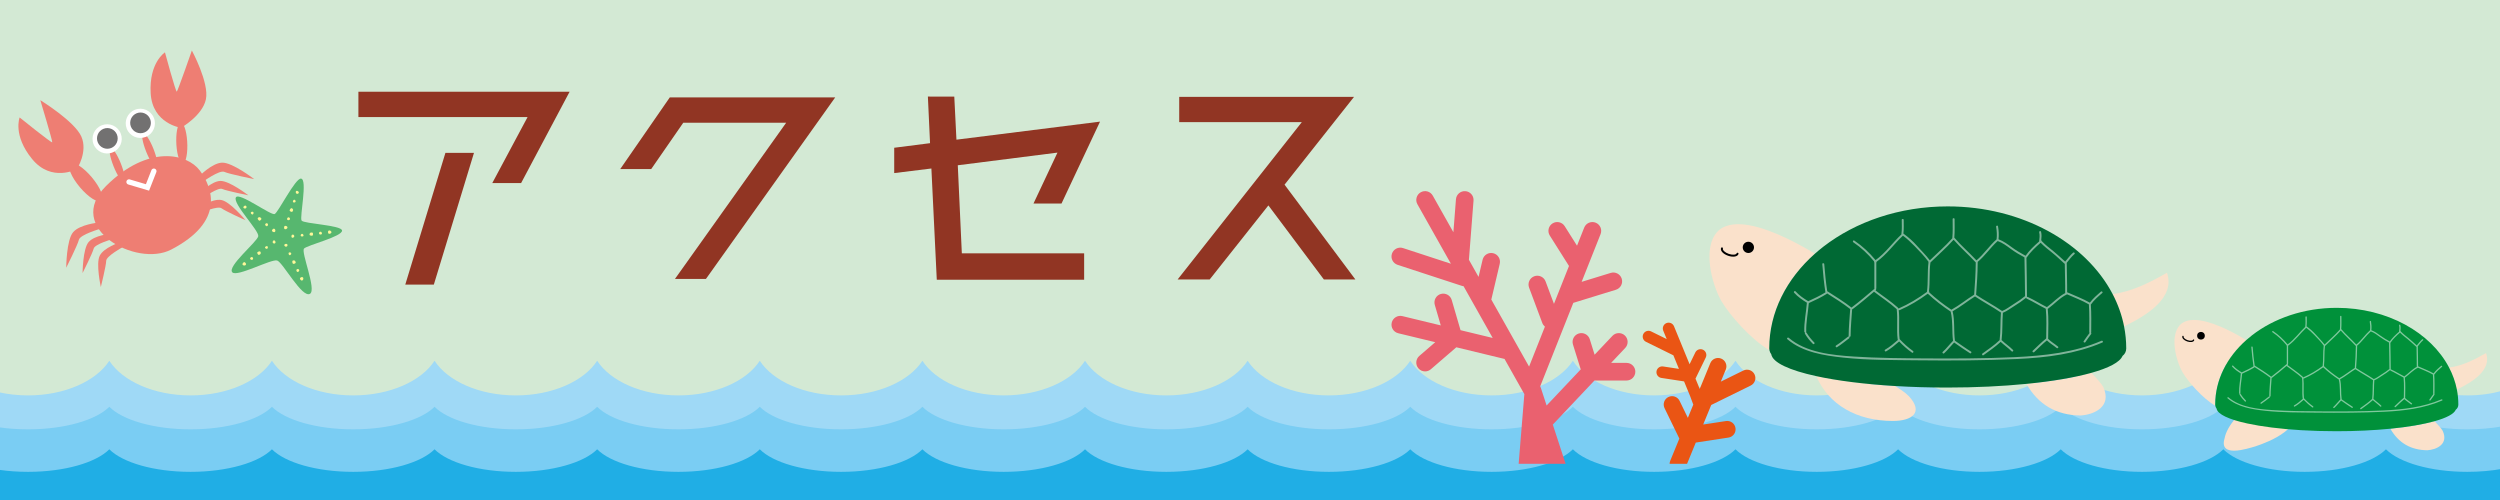
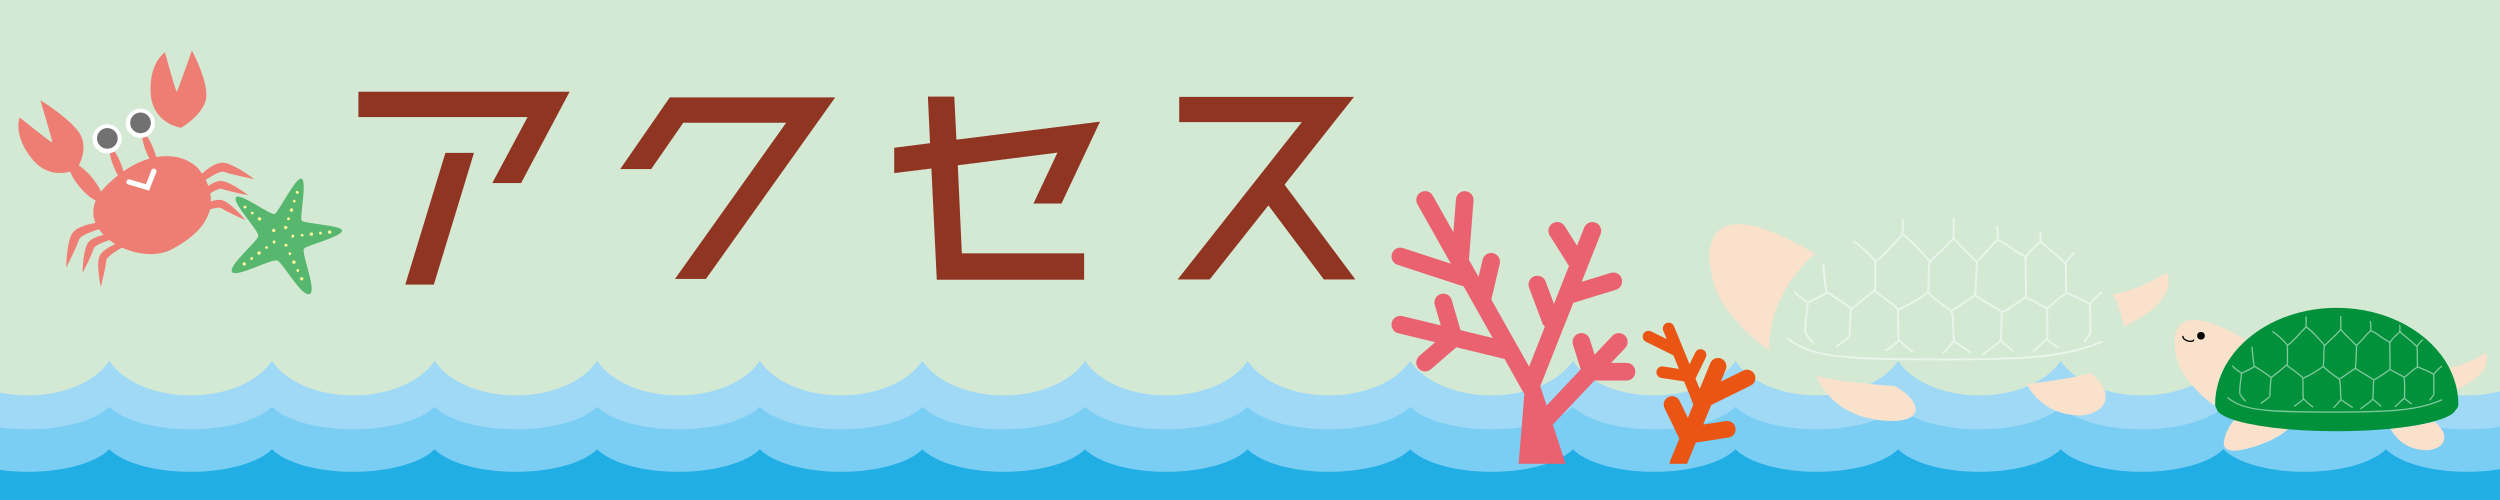
<svg xmlns="http://www.w3.org/2000/svg" version="1.0" x="0px" y="0px" width="900px" height="180px" viewBox="0 0 900 180" enable-background="new 0 0 900 180" xml:space="preserve">
  <g id="レイヤー_1">
    <rect x="-9.579" y="-8.278" fill="#D3E9D4" width="919.439" height="193.441" />
    <g id="レイヤー_9">
	</g>
    <g>
      <path fill="#913523" d="M177.225,65.897l12.705-23.761h-60.906v-9.117h76.036l-17.458,32.878H177.225z M160.35,55.035h10.281    L156.18,102.46h-10.281L160.35,55.035z" />
      <path fill="#913523" d="M223.287,60.854l17.845-25.798h59.549l-46.553,65.368h-11.153l40.055-56.251h-37.048L234.44,60.854    H223.287z" />
      <path fill="#913523" d="M343.542,34.765l0.776,15.518l51.693-6.498l-13.869,29.483h-10.086l8.631-18.33l-35.884,4.558    l1.455,31.714h44.031v9.505h-53.051l-1.939-40.055l-13.384,1.649v-9.117l12.899-1.649l-0.776-16.778H343.542z" />
      <path fill="#913523" d="M424.518,34.862h62.943l-25.022,31.617l25.507,34.139h-11.347l-19.979-26.671l-21.143,26.671h-11.541    l44.71-56.639h-44.128V34.862z" />
    </g>
    <g>
      <path fill="#57B76F" d="M98.901,77.042c1.313-0.675,7.415-12.915,9.448-12.748c2.478,0.205-0.57,13.97,0.234,15.121    c0.805,1.152,14.415,1.633,14.557,3.572c0.158,2.163-12.454,5.244-13.677,6.481c-1.222,1.238,4.582,14.812,2.141,16.296    c-2.831,1.721-9.742-11.289-11.817-11.975c-2.075-0.684-14.399,6.037-16.141,4.26c-2.036-2.074,8.918-10.97,9.326-12.986    c0.406-2.016-9.276-11.714-8.056-13.997C86.019,69.003,97.587,77.716,98.901,77.042z" />
      <g>
        <g>
          <path fill="#FFF799" d="M106.624,69.617c-0.26-0.333-0.177-0.881,0.159-0.919c0.335-0.037,0.912,0.27,0.76,0.735      C107.391,69.898,106.802,69.846,106.624,69.617z" />
          <path fill="#FFF799" d="M105.436,72.584c0.032-0.361,0.283-0.849,0.683-0.63c0.399,0.219,0.402,0.749,0.093,0.883      C105.902,72.972,105.407,72.901,105.436,72.584z" />
          <path fill="#FFF799" d="M104.266,75.72c0.064-0.255,0.373-0.848,0.726-0.762c0.354,0.086,0.613,0.465,0.5,0.811      c-0.113,0.345-0.209,0.549-0.545,0.498C104.609,76.215,104.21,75.939,104.266,75.72z" />
          <path fill="#FFF799" d="M103.389,79.067c-0.164-0.25,0.122-0.844,0.417-0.835c0.294,0.008,0.694,0.228,0.577,0.675      C104.266,79.354,103.585,79.367,103.389,79.067z" />
          <path fill="#FFF799" d="M102.419,82.423c-0.257-0.188-0.17-0.997,0.098-1.087c0.269-0.088,0.905,0.032,0.961,0.492      C103.534,82.288,102.855,82.743,102.419,82.423z" />
        </g>
        <g>
          <path fill="#FFF799" d="M102.919,88.819c-0.418-0.063-0.734-0.521-0.516-0.776c0.219-0.259,0.848-0.433,1.057,0.01      C103.669,88.495,103.206,88.862,102.919,88.819z" />
          <path fill="#FFF799" d="M104.095,91.791c-0.225-0.283-0.378-0.811,0.063-0.926c0.44-0.116,0.808,0.268,0.675,0.579      C104.7,91.752,104.292,92.039,104.095,91.791z" />
          <path fill="#FFF799" d="M105.399,94.873c-0.129-0.23-0.313-0.873,0.004-1.053s0.764-0.084,0.92,0.246      c0.155,0.328,0.225,0.543-0.054,0.736C105.989,94.996,105.51,95.07,105.399,94.873z" />
          <path fill="#FFF799" d="M107.062,97.908c-0.29-0.068-0.491-0.697-0.271-0.895c0.22-0.195,0.661-0.311,0.883,0.094      C107.896,97.512,107.41,97.988,107.062,97.908z" />
          <path fill="#FFF799" d="M108.663,101.012c-0.315,0.041-0.809-0.607-0.675-0.857c0.133-0.246,0.68-0.598,1.036-0.301      C109.38,100.148,109.201,100.943,108.663,101.012z" />
        </g>
        <g>
          <path fill="#FFF799" d="M98.147,87.197c-0.018-0.424,0.368-0.821,0.663-0.656c0.294,0.164,0.586,0.749,0.192,1.038      C98.608,87.87,98.16,87.487,98.147,87.197z" />
          <path fill="#FFF799" d="M95.458,88.923c0.235-0.274,0.723-0.526,0.921-0.116c0.198,0.409-0.107,0.844-0.437,0.773      C95.612,89.511,95.251,89.166,95.458,88.923z" />
          <path fill="#FFF799" d="M92.686,90.799c0.201-0.17,0.796-0.475,1.034-0.198c0.237,0.274,0.228,0.733-0.064,0.95      c-0.292,0.215-0.489,0.324-0.733,0.088C92.678,91.402,92.513,90.947,92.686,90.799z" />
          <path fill="#FFF799" d="M90.03,93.018c0.012-0.299,0.587-0.617,0.824-0.439c0.235,0.18,0.433,0.588,0.079,0.885      S90.016,93.375,90.03,93.018z" />
          <path fill="#FFF799" d="M87.293,95.189c-0.101-0.303,0.44-0.912,0.709-0.83c0.27,0.084,0.719,0.553,0.498,0.959      C88.279,95.725,87.463,95.701,87.293,95.189z" />
        </g>
        <g>
          <path fill="#FFF799" d="M105.905,85.222c-0.197,0.374-0.729,0.525-0.902,0.235c-0.173-0.289-0.133-0.941,0.353-0.996      C105.842,84.407,106.039,84.965,105.905,85.222z" />
          <path fill="#FFF799" d="M109.098,85.074c-0.342,0.121-0.89,0.095-0.855-0.36c0.034-0.454,0.515-0.675,0.766-0.449      C109.258,84.489,109.397,84.968,109.098,85.074z" />
          <path fill="#FFF799" d="M112.438,84.841c-0.26,0.047-0.928,0.012-0.996-0.346c-0.068-0.357,0.17-0.75,0.532-0.789      c0.36-0.041,0.586-0.037,0.679,0.29C112.745,84.324,112.66,84.8,112.438,84.841z" />
          <path fill="#FFF799" d="M115.846,84.254c-0.159,0.25-0.818,0.238-0.932-0.034c-0.115-0.272-0.082-0.727,0.375-0.804      C115.744,83.335,116.038,83.949,115.846,84.254z" />
          <path fill="#FFF799" d="M119.303,83.745c-0.065,0.312-0.838,0.568-1.03,0.361c-0.191-0.208-0.346-0.838,0.049-1.079      C118.718,82.788,119.413,83.216,119.303,83.745z" />
        </g>
        <g>
          <path fill="#FFF799" d="M88.418,75.045c-0.404,0.124-0.887-0.149-0.801-0.476c0.084-0.327,0.576-0.756,0.957-0.448      C88.955,74.429,88.696,74.96,88.418,75.045z" />
          <path fill="#FFF799" d="M90.767,77.214c-0.326-0.158-0.691-0.567-0.345-0.861c0.347-0.295,0.844-0.109,0.859,0.228      C91.297,76.916,91.053,77.353,90.767,77.214z" />
          <path fill="#FFF799" d="M93.279,79.426c-0.216-0.151-0.66-0.651-0.454-0.951c0.207-0.299,0.654-0.405,0.936-0.177      c0.282,0.229,0.438,0.392,0.271,0.688S93.464,79.556,93.279,79.426z" />
-           <path fill="#FFF799" d="M96.092,81.44c-0.29,0.063-0.744-0.415-0.63-0.688s0.459-0.568,0.835-0.298      C96.674,80.723,96.443,81.362,96.092,81.44z" />
          <path fill="#FFF799" d="M98.882,83.542c-0.267,0.173-0.993-0.196-0.98-0.478c0.013-0.282,0.353-0.835,0.802-0.723      S99.336,83.249,98.882,83.542z" />
        </g>
      </g>
    </g>
    <g>
      <path d="M629.261,165.381c0,0.527,0.023,1.176,0.048,1.619h-0.888l-0.048-1.115h-0.036c-0.336,0.684-1.079,1.259-2.135,1.259    c-1.511,0-2.687-1.308-2.687-3.321c0-2.207,1.295-3.502,2.818-3.502c0.96,0,1.607,0.467,1.907,1.007h0.023v-3.922h0.996V165.381z     M628.265,163.078c0-1.307-0.923-1.955-1.763-1.955c-1.235,0-1.967,1.151-1.967,2.65c0,1.379,0.647,2.555,1.931,2.555    c1.08,0,1.799-0.947,1.799-1.99V163.078z" />
      <path d="M635.825,158.018v0.827h-3.227l-0.372,2.542c0.192-0.023,0.384-0.048,0.696-0.048c1.595,0,3.022,0.948,3.022,2.759    c0,1.775-1.319,3.046-3.095,3.046c-0.899,0-1.655-0.264-2.063-0.527l0.287-0.78c0.336,0.229,0.996,0.504,1.775,0.504    c1.127,0,2.099-0.827,2.087-2.122c0-1.235-0.792-2.099-2.471-2.099c-0.479,0-0.852,0.035-1.151,0.084l0.563-4.186H635.825z" />
      <path d="M637.951,160.463c0-0.814,0-1.883,0.719-2.613c0.433-0.42,0.996-0.588,1.512-0.588c0.42,0,0.756,0.096,0.972,0.191    l-0.168,0.779c-0.18-0.072-0.408-0.155-0.756-0.155c-1.031,0-1.283,0.959-1.283,2.015v0.371h1.583v0.78h-1.583V167h-0.995v-5.757    h-0.9v-0.78H637.951z" />
      <path d="M645.978,166.76c-0.288,0.145-0.936,0.372-1.775,0.372c-1.871,0-3.106-1.331-3.106-3.334c0-2.015,1.331-3.49,3.347-3.49    c0.731,0,1.319,0.216,1.57,0.348l-0.251,0.804c-0.276-0.156-0.708-0.336-1.344-0.336c-1.511,0-2.303,1.211-2.303,2.615    c0,1.582,0.947,2.578,2.267,2.578c0.647,0,1.092-0.18,1.415-0.324L645.978,166.76z" />
      <path d="M652.648,165.381c0,0.527,0.023,1.176,0.048,1.619h-0.888l-0.048-1.115h-0.036c-0.336,0.684-1.079,1.259-2.135,1.259    c-1.511,0-2.687-1.308-2.687-3.321c0-2.207,1.295-3.502,2.818-3.502c0.96,0,1.607,0.467,1.907,1.007h0.023v-3.922h0.996V165.381z     M651.652,163.078c0-1.307-0.923-1.955-1.763-1.955c-1.235,0-1.967,1.151-1.967,2.65c0,1.379,0.647,2.555,1.931,2.555    c1.08,0,1.799-0.947,1.799-1.99V163.078z" />
      <path d="M659.896,165.381c0,0.527,0.023,1.176,0.048,1.619h-0.888l-0.048-1.115h-0.036c-0.336,0.684-1.079,1.259-2.135,1.259    c-1.511,0-2.687-1.308-2.687-3.321c0-2.207,1.295-3.502,2.818-3.502c0.96,0,1.607,0.467,1.907,1.007h0.023v-3.922h0.996V165.381z     M658.9,163.078c0-1.307-0.923-1.955-1.763-1.955c-1.235,0-1.967,1.151-1.967,2.65c0,1.379,0.647,2.555,1.931,2.555    c1.08,0,1.799-0.947,1.799-1.99V163.078z" />
    </g>
  </g>
  <g id="レイヤー_2">
    <g>
      <path fill="#9FD9F6" d="M888.215,142.348c-13.214,0-24.532-5.154-29.271-12.473c-4.739,7.318-16.057,12.473-29.271,12.473    c-13.213,0-24.53-5.154-29.271-12.473c-4.738,7.318-16.056,12.473-29.27,12.473c-13.216,0-24.533-5.154-29.271-12.473    c-4.739,7.318-16.057,12.473-29.271,12.473c-13.214,0-24.533-5.154-29.271-12.474c-4.738,7.319-16.057,12.474-29.272,12.474    c-13.213,0-24.53-5.154-29.27-12.473c-4.739,7.318-16.057,12.473-29.271,12.473c-13.215,0-24.532-5.154-29.271-12.474    c-4.739,7.319-16.058,12.474-29.271,12.474c-13.215,0-24.532-5.154-29.272-12.473c-4.738,7.318-16.057,12.473-29.271,12.473    s-24.532-5.154-29.271-12.473c-4.738,7.318-16.055,12.473-29.271,12.473c-13.214,0-24.532-5.154-29.271-12.473    c-4.739,7.318-16.056,12.473-29.271,12.473c-13.213,0-24.532-5.154-29.271-12.473c-4.739,7.318-16.057,12.473-29.272,12.473    c-13.213,0-24.531-5.154-29.27-12.473c-4.738,7.318-16.056,12.473-29.271,12.473s-24.533-5.154-29.271-12.473    c-4.739,7.318-16.057,12.473-29.271,12.473c-13.214,0-24.532-5.154-29.271-12.473c-4.739,7.318-16.057,12.473-29.271,12.473    s-24.532-5.154-29.271-12.473c-4.739,7.318-16.056,12.473-29.271,12.473c-13.214,0-24.532-5.154-29.271-12.473    c-4.739,7.318-16.057,12.473-29.271,12.473c-7.215,0-13.862-1.539-19.186-4.125v39.127H911v-41.17    C905.243,139.979,897.166,142.348,888.215,142.348z" />
      <path fill="#7ACDF3" d="M888.215,154.563c-13.214,0-24.532-3.355-29.271-8.12c-4.739,4.765-16.057,8.12-29.271,8.12    c-13.213,0-24.53-3.355-29.271-8.12c-4.738,4.765-16.056,8.12-29.27,8.12c-13.216,0-24.533-3.355-29.271-8.12    c-4.739,4.765-16.057,8.12-29.271,8.12c-13.214,0-24.533-3.355-29.271-8.121c-4.738,4.766-16.057,8.121-29.272,8.121    c-13.213,0-24.53-3.355-29.27-8.12c-4.739,4.765-16.057,8.12-29.271,8.12c-13.215,0-24.532-3.355-29.271-8.121    c-4.739,4.766-16.058,8.121-29.271,8.121c-13.215,0-24.532-3.355-29.272-8.12c-4.738,4.765-16.057,8.12-29.271,8.12    s-24.532-3.355-29.271-8.12c-4.738,4.765-16.055,8.12-29.271,8.12c-13.214,0-24.532-3.355-29.271-8.12    c-4.739,4.765-16.056,8.12-29.271,8.12c-13.213,0-24.532-3.355-29.271-8.12c-4.739,4.765-16.057,8.12-29.272,8.12    c-13.213,0-24.531-3.355-29.27-8.12c-4.738,4.765-16.056,8.12-29.271,8.12s-24.533-3.355-29.271-8.12    c-4.739,4.765-16.057,8.12-29.271,8.12c-13.214,0-24.532-3.355-29.271-8.12c-4.739,4.765-16.057,8.12-29.271,8.12    s-24.532-3.355-29.271-8.12c-4.739,4.765-16.056,8.12-29.271,8.12c-13.214,0-24.532-3.355-29.271-8.12    c-4.739,4.765-16.057,8.12-29.271,8.12c-7.215,0-13.862-1.002-19.186-2.687v66.68H911v-68.01    C905.243,153.021,897.166,154.563,888.215,154.563z" />
      <path fill="#20AEE5" d="M888.215,169.865c-13.214,0-24.532-3.355-29.271-8.12c-4.739,4.765-16.057,8.12-29.271,8.12    c-13.213,0-24.53-3.355-29.271-8.12c-4.738,4.765-16.056,8.12-29.27,8.12c-13.216,0-24.533-3.355-29.271-8.12    c-4.739,4.765-16.057,8.12-29.271,8.12c-13.214,0-24.533-3.355-29.271-8.121c-4.738,4.766-16.057,8.121-29.272,8.121    c-13.213,0-24.53-3.355-29.27-8.12c-4.739,4.765-16.057,8.12-29.271,8.12c-13.215,0-24.532-3.355-29.271-8.121    c-4.739,4.766-16.058,8.121-29.271,8.121c-13.215,0-24.532-3.355-29.272-8.12c-4.738,4.765-16.057,8.12-29.271,8.12    s-24.532-3.355-29.271-8.12c-4.738,4.765-16.055,8.12-29.271,8.12c-13.214,0-24.532-3.355-29.271-8.12    c-4.739,4.765-16.056,8.12-29.271,8.12c-13.213,0-24.532-3.355-29.271-8.12c-4.739,4.765-16.057,8.12-29.272,8.12    c-13.213,0-24.531-3.355-29.27-8.12c-4.738,4.765-16.056,8.12-29.271,8.12s-24.533-3.355-29.271-8.12    c-4.739,4.765-16.057,8.12-29.271,8.12c-13.214,0-24.532-3.355-29.271-8.12c-4.739,4.765-16.057,8.12-29.271,8.12    s-24.532-3.355-29.271-8.12c-4.739,4.765-16.056,8.12-29.271,8.12c-13.214,0-24.532-3.355-29.271-8.12    c-4.739,4.765-16.057,8.12-29.271,8.12c-7.215,0-13.862-1.002-19.186-2.687v52.47H911v-53.8    C905.243,168.323,897.166,169.865,888.215,169.865z" />
    </g>
    <g>
      <path fill="#EE7E73" d="M61.618,89.855c-12.648,6.551-38.583-7.871-23.426-22.912c15.156-15.045,29.205-11.652,33.754-5.543    C76.506,67.516,81.141,79.738,61.618,89.855z" />
      <path fill="#EE7E73" d="M43.491,58.833c1.335,3.34,1.828,6.271,1.108,6.562c-0.722,0.284-2.384-2.185-3.711-5.518    c-1.331-3.333-1.826-6.265-1.106-6.549C40.504,53.039,42.162,55.506,43.491,58.833z" />
      <path fill="#EE7E73" d="M55.229,53.547c1.326,3.331,1.822,6.263,1.103,6.553c-0.718,0.286-2.384-2.18-3.713-5.513    c-1.331-3.333-1.823-6.263-1.104-6.554C52.236,47.747,53.896,50.215,55.229,53.547z" />
      <path fill="#FFFFFF" d="M43.456,48.046c1.079,2.694-0.239,5.757-2.939,6.831c-2.693,1.081-5.753-0.234-6.828-2.929    c-1.079-2.704,0.239-5.757,2.934-6.836C39.317,44.032,42.38,45.347,43.456,48.046z" />
      <path fill="#727171" d="M42.106,48.449c0.757,1.909-0.173,4.077-2.08,4.839c-1.91,0.765-4.079-0.167-4.841-2.08    c-0.765-1.908,0.165-4.078,2.077-4.839C39.174,45.606,41.34,46.538,42.106,48.449z" />
      <path fill="#FFFFFF" d="M55.403,42.453c1.076,2.694-0.24,5.754-2.934,6.832c-2.702,1.078-5.758-0.234-6.833-2.936    c-1.08-2.695,0.232-5.754,2.93-6.829C51.27,38.439,54.327,39.755,55.403,42.453z" />
      <path fill="#727171" d="M54.048,42.853c0.763,1.912-0.167,4.078-2.077,4.843c-1.91,0.761-4.076-0.172-4.842-2.082    c-0.759-1.907,0.17-4.078,2.08-4.843C51.121,40.01,53.287,40.944,54.048,42.853z" />
      <path fill="#EE7E73" d="M27.681,60.872c0,0-9.154,4.923-16.141-3.646c-6.987-8.566-4.473-14.942-4.473-14.942    s11.597,9.371,11.743,8.945c0.146-0.429-4.295-15.167-4.295-15.167s12.265,7.546,14.744,13.041    C31.743,54.596,27.681,60.872,27.681,60.872z" />
      <path fill="#EE7E73" d="M33.031,63.799c3.091,3.674,4.643,7.455,3.463,8.452c-1.181,0.993-4.646-1.18-7.737-4.85    c-3.098-3.676-4.646-7.455-3.47-8.458C26.466,57.952,29.934,60.127,33.031,63.799z" />
      <path fill="#EE7E73" d="M65.17,46c0,0-10.3-1.392-10.929-12.431c-0.629-11.036,5.144-14.721,5.144-14.721    s3.892,14.396,4.259,14.136c0.371-0.262,5.425-14.804,5.425-14.804s6.279,11.633,5.064,17.537C72.918,41.627,65.17,46,65.17,46z" />
-       <path fill="#EE7E73" d="M63.447,50.662c0.043,4.013,0.961,7.653,2.062,8.128c1.108,0.474,1.971-2.393,1.934-6.413    c-0.038-4.013-0.959-7.651-2.063-8.126C64.276,43.777,63.413,46.645,63.447,50.662z" />
      <path fill="#EE7E73" d="M35.39,80.138c0,0-6.655,0.64-9.067,3.456c-2.419,2.816-2.483,12.787-2.483,12.787    s4.134-8.219,4.57-10.082c0.436-1.862,7.848-3.978,7.848-3.978" />
      <path fill="#EE7E73" d="M39.799,84.138c0,0-5.8,0.556-7.905,3.009c-2.104,2.455-2.166,11.148-2.166,11.148s3.606-7.168,3.989-8.79    c0.376-1.626,6.843-3.467,6.843-3.467" />
      <path fill="#EE7E73" d="M42.977,87.3c0,0-5.536,1.83-7.044,4.692c-1.504,2.865,0.368,11.348,0.368,11.348s1.923-7.788,1.932-9.455    c0.009-1.664,5.902-4.901,5.902-4.901" />
      <path fill="#EE7E73" d="M71.603,63.572c0,0,4.603-4.848,8.314-5.016c3.702-0.166,11.595,5.929,11.595,5.929    s-9.021-1.815-10.757-2.612c-1.733-0.804-7.966,3.731-7.966,3.731" />
      <path fill="#EE7E73" d="M72.035,69.506c0,0,4.013-4.23,7.242-4.371c3.232-0.143,10.115,5.169,10.115,5.169    s-7.866-1.582-9.385-2.278c-1.506-0.703-6.945,3.25-6.945,3.25" />
      <path fill="#EE7E73" d="M71.653,74.658c0,0,4.853-3.229,8.034-2.657c3.181,0.579,8.706,7.284,8.706,7.284    s-7.312-3.283-8.634-4.299c-1.317-1.022-7.498,1.625-7.498,1.625" />
      <polyline fill="none" stroke="#FFFFFF" stroke-width="1.903" stroke-linecap="round" stroke-miterlimit="10" points="    46.447,65.503 53.096,67.475 55.392,61.626   " />
    </g>
  </g>
  <g id="レイヤー">
    <g>
      <g>
        <path fill="#FAE1CB" d="M800.862,157.752c1.469-8.463,20.182-23.694,25.317-13.117c4.036,9.309-9.172,14.386-14.309,16.078     C808.936,161.559,798.661,164.944,800.862,157.752" />
      </g>
      <g>
        <path fill="#FAE1CB" d="M873.789,162.092c3.387-0.202,7.763-2.188,5.597-6.96c-0.533-0.985-1.814-2.326-2.948-3.492     c-4.07,1.136-9.537,2.066-15.912,2.698C863.469,159.473,867.877,162.011,873.789,162.092z" />
      </g>
      <g>
        <path fill="#FAE1CB" d="M894.986,127.087c-4.249,2.428-8.502,4.609-13.32,5.23c1.312,2.508,2.265,5.162,2.809,7.924     C890.146,137.528,897.107,133.146,894.986,127.087z" />
      </g>
      <path fill="#FAE1CB" d="M808.669,122.415c-2.181-1.313-4.605-2.663-7.077-3.836c-6.15-2.917-12.575-4.734-16.165-2.17    c-4.763,3.742-2.041,13.606,0.341,17.688c2.076,3.461,7.123,9.261,11.75,12c-0.029-0.143-0.047-0.289-0.047-0.44    C797.471,136.732,801.711,128.586,808.669,122.415z" />
      <path fill="#00913A" d="M884.475,140.241c-0.544-2.762-1.497-5.416-2.809-7.924c-6.59-12.608-22.229-21.496-40.43-21.496    c-11.845,0-22.604,3.767-30.494,9.873c-0.716,0.555-1.406,1.129-2.073,1.721c-6.958,6.171-11.198,14.317-11.198,23.242    c0,0.151,0.018,0.298,0.047,0.44c0.068,0.35,0.213,0.673,0.419,0.946c0.009,0.01,0.019,0.019,0.027,0.029    c0.341,2.063,4.456,3.938,11.036,5.369c5.149,1.119,11.805,1.969,19.344,2.425c4.027,0.243,8.308,0.374,12.743,0.374    c6.993,0,13.596-0.325,19.438-0.903c6.375-0.632,11.842-1.563,15.912-2.698c4.273-1.194,7.014-2.613,7.652-4.147    c0.555-0.422,0.915-1.086,0.915-1.835C885.005,143.814,884.822,142.007,884.475,140.241z" />
      <g>
        <g>
          <circle cx="792.349" cy="120.868" r="1.38" />
        </g>
        <path d="M787.385,122.923c-1.217-0.419-1.964-1.232-1.737-1.891c0.043-0.125,0.183-0.194,0.309-0.15s0.193,0.183,0.149,0.31     c-0.112,0.329,0.478,0.943,1.438,1.273s1.804,0.21,1.916-0.119c0.043-0.127,0.182-0.194,0.308-0.15     c0.128,0.044,0.195,0.183,0.151,0.309C789.691,123.162,788.604,123.343,787.385,122.923z" />
      </g>
      <g>
        <path opacity="0.5" fill="#FFFFFF" d="M878.933,143.772c-6.7,2.884-14.011,3.672-21.23,4.011     c-7.38,0.345-14.788,0.361-22.173,0.308c-5.756-0.041-11.546-0.077-17.291-0.452c-5.329-0.349-11.767-0.967-15.991-4.597     c-0.233-0.201-0.574,0.137-0.339,0.34c3.726,3.2,8.997,4.007,13.717,4.515c6.091,0.653,12.306,0.591,18.424,0.66     c8.1,0.093,16.225,0.054,24.318-0.325c7.082-0.331,14.245-1.221,20.809-4.045C879.458,144.065,879.213,143.651,878.933,143.772z" />
        <path opacity="0.5" fill="#FFFFFF" d="M806.695,134.433c-0.172,2.38-0.713,4.722-0.635,7.115c0.004,0.142,0.109,0.21,0.219,0.222     c-0.078,0.067-0.125,0.169-0.058,0.284c0.536,0.918,1.21,1.726,1.957,2.479c0.218,0.221,0.556-0.119,0.338-0.34     c-0.718-0.724-1.364-1.498-1.881-2.382c-0.04-0.068-0.097-0.102-0.156-0.111c0.034-0.038,0.063-0.085,0.061-0.152     c-0.076-2.341,0.438-4.632,0.621-6.956c0.054-0.028,0.091-0.072,0.113-0.129c0.016-0.004,0.028,0.005,0.044-0.002     c1.444-0.657,2.873-1.332,4.223-2.175c0.059-0.036,0.084-0.088,0.098-0.141c1.932,1.227,3.873,2.431,5.68,3.838     c-0.141,2.196-0.363,4.386-0.379,6.588c-0.001,0.072,0.028,0.124,0.068,0.162c-0.061-0.032-0.13-0.042-0.206,0.015     c-0.975,0.736-1.913,1.521-2.943,2.177c-0.261,0.166-0.02,0.581,0.242,0.414c1.031-0.656,1.968-1.439,2.942-2.176     c0.16-0.119,0.105-0.325-0.014-0.411c0.138,0.101,0.387,0.044,0.389-0.181c0.018-2.175,0.234-4.335,0.374-6.504     c0.016-0.014,0.021-0.028,0.033-0.045c0.037-0.002,0.073,0.005,0.113-0.025c1.795-1.355,3.513-2.798,5.22-4.257     c1.826,1.417,3.778,2.668,5.496,4.219c0.02,0.018,0.042,0.012,0.063,0.021c0.317,2.49-0.078,4.997,0.251,7.488     c0.006,0.044,0.035,0.067,0.056,0.098c-0.991,0.866-1.986,1.726-3.135,2.382c-0.27,0.153-0.027,0.569,0.24,0.414     c1.173-0.669,2.193-1.547,3.206-2.432c0.964,1.013,1.994,1.945,3.144,2.752c0.253,0.178,0.493-0.238,0.242-0.415     c-1.208-0.846-2.284-1.832-3.284-2.912c-0.292-2.373,0.044-4.76-0.214-7.133c0.066,0.044,0.145,0.069,0.234,0.03     c2.452-1.063,4.739-2.46,6.896-4.032c0.007,0.009,0.003,0.02,0.012,0.027c1.739,1.617,3.624,3.07,5.604,4.38     c0.001,0.01-0.007,0.016-0.004,0.025c0.579,2.351,0.246,4.765,0.569,7.146c-0.009,0.007-0.019,0.002-0.027,0.011     c-0.857,0.873-1.589,1.862-2.495,2.687c-0.229,0.21,0.11,0.549,0.338,0.342c0.891-0.811,1.613-1.781,2.452-2.642     c1.288,0.884,2.549,1.81,3.881,2.63c0.264,0.162,0.506-0.253,0.242-0.414c-1.348-0.83-2.623-1.769-3.928-2.664     c-0.001-0.01,0.007-0.015,0.006-0.024c-0.336-2.396,0.008-4.818-0.573-7.187c1.929-1.063,3.622-2.479,5.492-3.637     c2.077,1.39,4.298,2.549,6.362,3.959c-0.191,2.252-0.043,4.517-0.324,6.762c-1.288,1.234-2.772,2.216-4.206,3.271     c-0.247,0.18-0.008,0.599,0.243,0.414c1.435-1.056,2.917-2.043,4.217-3.269c0.862,0.813,1.854,1.475,2.69,2.318     c0.218,0.221,0.556-0.119,0.339-0.339c-0.87-0.88-1.914-1.557-2.801-2.418c0.277-2.223,0.134-4.465,0.321-6.695     c1.011-0.398,1.911-1.123,2.841-1.683c1.005-0.606,1.964-1.275,2.873-2.015c0.008-0.002,0.014-0.006,0.021-0.008     c-0.024,0.09-0.012,0.187,0.101,0.238c1.604,0.733,3.088,1.687,4.664,2.471c0.006,0.034,0.006,0.068,0.023,0.098     c0.238,2.372,0.106,4.746,0.09,7.123c-0.038,0.035-0.06,0.083-0.072,0.135c-1.143,0.902-2.146,1.959-3.217,2.945     c-0.229,0.21,0.111,0.55,0.34,0.341c1.042-0.962,2.021-1.987,3.13-2.873c0.712,0.722,1.614,1.205,2.385,1.864     c0.233,0.2,0.575-0.138,0.34-0.339c-0.794-0.679-1.731-1.171-2.452-1.929c0.007-0.023,0.027-0.035,0.027-0.063     c0.012-2.415,0.152-4.826-0.094-7.235c0.025-0.023,0.051-0.042,0.065-0.073c1.579-1.152,2.88-2.677,4.667-3.522     c1.792,0.803,3.64,1.48,5.346,2.462c0.002,0.015-0.002,0.028,0.003,0.042c0.16,2.263,0.097,4.526,0.089,6.792     c0,0.078,0.031,0.137,0.076,0.175c-0.502,0.654-0.958,1.337-1.435,2.008c-0.18,0.253,0.237,0.492,0.416,0.242     c0.464-0.656,0.907-1.331,1.4-1.966c0.092-0.119,0.056-0.261-0.025-0.347c0.021-0.034,0.049-0.063,0.049-0.112     c0.006-2.266,0.069-4.529-0.091-6.792c0.779-1.094,1.791-1.956,2.804-2.828c0.235-0.203-0.106-0.54-0.341-0.339     c-0.975,0.84-1.93,1.681-2.706,2.709c-1.738-1-3.626-1.683-5.448-2.507c-0.032-0.015-0.06-0.001-0.09-0.003     c-0.01-0.004-0.021,0-0.033-0.003c0.026-2.394-0.083-4.785-0.096-7.178c0-0.022-0.018-0.032-0.021-0.051     c0.62-0.746,1.176-1.546,1.919-2.179c0.238-0.201-0.104-0.539-0.338-0.34c-0.753,0.64-1.31,1.448-1.938,2.199     c-0.961-0.856-1.885-1.752-2.888-2.561c-0.972-0.785-1.956-1.534-2.819-2.439c-0.003-0.092-0.079-0.166-0.17-0.204     c0.082-0.707,0.139-1.423-0.039-2.12c-0.074-0.299-0.537-0.172-0.463,0.128c0.188,0.732,0.084,1.499-0.008,2.24     c-0.001,0.005,0.004,0.007,0.004,0.012c-1.22,1.057-2.393,2.185-3.331,3.5c-1.166-0.63-2.307-1.298-3.378-2.085     c-1.037-0.761-2.044-1.504-3.256-1.95c0.122-1.068,0.06-2.124-0.126-3.189c-0.052-0.302-0.516-0.175-0.461,0.128     c0.177,1.022,0.242,2.045,0.111,3.073c-1.787,1.586-3.095,3.627-4.932,5.155c-1.756-1.895-3.729-3.575-5.401-5.55     c-0.01-0.012-0.022-0.007-0.033-0.016c0.129-1.515,0.078-3.032,0.07-4.55c0-0.31-0.48-0.31-0.479,0     c0.006,1.567,0.063,3.134-0.082,4.697c-1.711,1.927-3.665,3.612-5.507,5.41c-0.946-1.279-2.106-2.359-3.151-3.559     c-0.978-1.119-2.134-2.133-3.335-3.006c0.134-1.113,0.085-2.229,0.077-3.35c0-0.31-0.481-0.312-0.479,0     c0.005,1.163,0.082,2.33-0.088,3.486c-0.004,0.024,0.013,0.04,0.016,0.062c-2.188,2.04-3.895,4.568-6.35,6.311     c-1.522-1.843-3.229-3.442-5.215-4.788c-0.258-0.174-0.498,0.243-0.243,0.414c1.951,1.321,3.61,2.892,5.104,4.696     c-0.037,0.096-0.012,0.19,0.056,0.259c0,2.119,0,4.238,0,6.356c0,0.039,0.024,0.059,0.038,0.087     c-1.826,1.565-3.661,3.118-5.582,4.568c-0.023,0.018-0.022,0.043-0.037,0.063c-1.865-1.455-3.868-2.7-5.864-3.967     c-0.037-0.023-0.069-0.014-0.104-0.016c-0.348-2.22-0.549-4.45-0.736-6.688c-0.025-0.307-0.506-0.309-0.479,0     c0.193,2.316,0.403,4.63,0.771,6.926c-1.335,0.828-2.745,1.497-4.171,2.146c-0.019,0.009-0.018,0.025-0.032,0.036     c-1.139-0.69-2.235-1.433-3.132-2.43c-0.207-0.23-0.545,0.109-0.341,0.338C804.466,132.986,805.562,133.737,806.695,134.433z      M864.019,119.733c0.854,0.892,1.823,1.643,2.789,2.41c1.069,0.849,2.033,1.811,3.054,2.714c0.024,0.021,0.052,0.016,0.078,0.026     c0.013,2.397,0.125,4.796,0.093,7.194c0,0.001,0.001,0.001,0.001,0.003c-1.69,0.872-2.953,2.327-4.485,3.435     c-1.593-0.787-3.088-1.752-4.704-2.492c-0.065-0.029-0.127-0.025-0.182-0.007c0.001-0.011,0.011-0.015,0.011-0.026     c0-0.007,0-0.013,0-0.02c0.001-0.018,0.002-0.031-0.001-0.048c-0.009-3.167-0.091-6.333-0.141-9.498     c0.004-0.005,0.01-0.004,0.014-0.009C861.492,122.014,862.742,120.839,864.019,119.733z M853.436,119.346     c0.035,0.004,0.07,0.005,0.102-0.008c1.181,0.431,2.164,1.168,3.165,1.913c1.058,0.786,2.196,1.447,3.355,2.074     c-0.001,0.008-0.008,0.01-0.008,0.019c0.051,3.16,0.134,6.32,0.142,9.482c-0.896,0.733-1.845,1.374-2.828,1.98     c-0.883,0.543-1.785,1.272-2.752,1.646c-0.015,0.006-0.017,0.021-0.029,0.027c-2.076-1.424-4.313-2.589-6.403-3.986     c0.003-0.013,0.016-0.018,0.017-0.032c0.193-2.589,0.371-5.177,0.385-7.773c0-0.03-0.021-0.044-0.029-0.068     c0.038-0.058,0.046-0.122,0.026-0.191C850.398,122.931,851.695,120.927,853.436,119.346z M842.635,119.036     c0.021-0.006,0.043-0.01,0.063-0.021c1.67,1.934,3.617,3.601,5.344,5.481c0.019,0.027,0.036,0.047,0.064,0.067     c0.012,0.012,0.023,0.023,0.034,0.035c-0.014,0.029-0.039,0.05-0.039,0.089c-0.016,2.597-0.193,5.185-0.384,7.773l0,0     c-1.903,1.173-3.621,2.621-5.587,3.695c-1.917-1.273-3.739-2.682-5.426-4.25c-0.002-0.002-0.004,0-0.005-0.002     c0.035-0.104,0.002-0.205-0.072-0.271c0.277-2.341,0.049-4.703,0.361-7.042c0.001-0.005-0.004-0.008-0.003-0.012     C838.865,122.728,840.877,121.008,842.635,119.036z M830.248,118c1.035,0.769,1.988,1.65,2.881,2.579     c1.168,1.217,2.411,2.45,3.396,3.824c-0.026,0.059-0.03,0.113-0.006,0.167c-0.305,2.39-0.053,4.801-0.375,7.189     c-0.001,0.008,0.005,0.012,0.005,0.02c-2.168,1.585-4.467,2.99-6.934,4.059c-0.024,0.011-0.025,0.032-0.042,0.046     c-0.022-0.074-0.067-0.124-0.129-0.153c-0.011-0.038-0.013-0.076-0.05-0.11c-1.708-1.543-3.646-2.787-5.463-4.194     c0.028-0.024,0.059-0.049,0.087-0.073c0.097-0.083,0.083-0.183,0.033-0.265c0.04-0.039,0.069-0.09,0.069-0.161     c0-2.115,0-4.23,0-6.347c0.048-0.049,0.072-0.116,0.074-0.188C826.287,122.623,828.022,120.065,830.248,118z" />
      </g>
    </g>
    <g>
      <g>
        <path fill="#FAE1CB" d="M681.46,151.545c6.763,0,11.273-3.006,5.637-9.018c-1.369-1.371-3.15-2.45-4.838-3.558     c-11.068-0.667-20.841-1.914-28.398-3.559C658.354,145.765,668.46,151.545,681.46,151.545z" />
      </g>
      <g>
        <path fill="#FAE1CB" d="M748.978,149.578c4.972-0.298,11.398-3.213,8.217-10.218c-0.781-1.449-2.665-3.417-4.327-5.129     c-5.978,1.669-14.002,3.035-23.361,3.961C733.828,145.733,740.297,149.458,748.978,149.578z" />
      </g>
      <g>
        <path fill="#FAE1CB" d="M780.101,98.186c-6.241,3.564-12.482,6.768-19.557,7.68c1.925,3.682,3.324,7.576,4.122,11.633     C772.994,113.516,783.211,107.08,780.101,98.186z" />
      </g>
      <path fill="#FAE1CB" d="M653.373,91.326c-3.201-1.929-6.761-3.909-10.39-5.631c-9.031-4.283-18.462-6.951-23.734-3.187    c-6.99,5.493-2.995,19.976,0.501,25.968c3.048,5.08,10.461,13.598,17.251,17.619c-0.042-0.21-0.069-0.425-0.069-0.647    C636.932,112.348,643.158,100.384,653.373,91.326z" />
-       <path fill="#006934" d="M764.666,117.498c-0.798-4.057-2.197-7.951-4.122-11.633c-9.677-18.512-32.638-31.562-59.355-31.562    c-17.394,0-33.189,5.531-44.771,14.496c-1.051,0.813-2.064,1.657-3.044,2.526c-10.215,9.058-16.441,21.021-16.441,34.122    c0,0.223,0.027,0.438,0.069,0.647c0.101,0.513,0.313,0.986,0.617,1.389c0.012,0.016,0.026,0.029,0.037,0.044    c0.501,3.026,6.545,5.78,16.205,7.883c7.558,1.645,17.33,2.892,28.398,3.559c5.912,0.358,12.194,0.551,18.709,0.551    c10.267,0,19.962-0.478,28.538-1.328c9.359-0.926,17.384-2.292,23.361-3.961c6.273-1.752,10.295-3.835,11.234-6.089    c0.814-0.618,1.343-1.594,1.343-2.694C765.444,122.744,765.177,120.09,764.666,117.498z" />
      <g>
        <g>
-           <circle cx="629.414" cy="89.055" r="2.025" />
-         </g>
-         <path d="M622.125,92.073c-1.787-0.618-2.885-1.81-2.552-2.776c0.064-0.186,0.268-0.285,0.453-0.221     c0.187,0.064,0.286,0.268,0.223,0.453c-0.167,0.482,0.7,1.385,2.109,1.869c1.407,0.485,2.646,0.308,2.812-0.174     c0.064-0.186,0.268-0.285,0.454-0.223c0.187,0.064,0.284,0.269,0.222,0.453C625.513,92.423,623.913,92.688,622.125,92.073z" />
+           </g>
      </g>
      <g>
        <path opacity="0.5" fill="#FFFFFF" d="M756.53,122.682c-9.837,4.233-20.568,5.392-31.172,5.889     c-10.833,0.507-21.709,0.528-32.552,0.451c-8.451-0.06-16.948-0.112-25.384-0.664c-7.822-0.512-17.272-1.418-23.479-6.749     c-0.343-0.292-0.843,0.203-0.498,0.5c5.469,4.697,13.209,5.884,20.142,6.628c8.941,0.96,18.064,0.868,27.044,0.97     c11.894,0.137,23.82,0.079,35.704-0.478c10.399-0.486,20.916-1.791,30.55-5.938C757.303,123.11,756.941,122.506,756.53,122.682z" />
        <path opacity="0.5" fill="#FFFFFF" d="M650.476,108.969c-0.251,3.493-1.046,6.931-0.932,10.448     c0.007,0.196,0.145,0.303,0.296,0.329c-0.104,0.1-0.155,0.251-0.061,0.412c0.785,1.349,1.776,2.535,2.873,3.643     c0.32,0.321,0.818-0.177,0.498-0.5c-1.054-1.064-2.004-2.199-2.763-3.497c-0.056-0.096-0.135-0.146-0.218-0.163     c0.048-0.056,0.082-0.127,0.079-0.224c-0.111-3.434,0.642-6.796,0.911-10.203c0.078-0.04,0.139-0.107,0.173-0.19     c0.019-0.005,0.037-0.004,0.056-0.012c2.123-0.967,4.22-1.959,6.2-3.193c0.085-0.053,0.129-0.125,0.149-0.2     c2.834,1.796,5.684,3.563,8.333,5.629c-0.204,3.226-0.532,6.439-0.559,9.673c0,0.089,0.031,0.155,0.074,0.209     c-0.082-0.029-0.177-0.022-0.273,0.051c-1.431,1.081-2.809,2.23-4.323,3.194c-0.38,0.242-0.027,0.854,0.357,0.608     c1.513-0.964,2.891-2.114,4.32-3.194c0.2-0.151,0.176-0.404,0.055-0.555c0.207,0.079,0.493-0.024,0.497-0.313     c0.023-3.19,0.341-6.362,0.547-9.544c0.018-0.016,0.031-0.031,0.046-0.049c0.055-0.003,0.111-0.018,0.17-0.062     c2.633-1.988,5.156-4.106,7.663-6.248c2.679,2.078,5.548,3.914,8.068,6.193c0.03,0.027,0.063,0.042,0.097,0.057     c0.458,3.647-0.116,7.322,0.364,10.967c0.009,0.063,0.032,0.115,0.063,0.161c-1.448,1.268-2.907,2.522-4.585,3.48     c-0.394,0.226-0.04,0.835,0.354,0.609c1.72-0.982,3.214-2.267,4.697-3.563c1.417,1.488,2.938,2.849,4.624,4.032     c0.373,0.262,0.724-0.349,0.355-0.607c-1.771-1.244-3.352-2.689-4.82-4.273c-0.429-3.477,0.063-6.98-0.314-10.461     c0.097,0.06,0.216,0.084,0.344,0.028c3.598-1.559,6.953-3.606,10.116-5.913c0.01,0.011,0.014,0.023,0.025,0.034     c2.553,2.371,5.318,4.505,8.222,6.426c0.002,0.014-0.002,0.026,0.002,0.041c0.849,3.449,0.361,6.988,0.837,10.48     c-0.014,0.011-0.028,0.015-0.042,0.028c-1.26,1.279-2.334,2.735-3.663,3.945c-0.338,0.307,0.163,0.804,0.498,0.499     c1.308-1.19,2.368-2.615,3.6-3.877c1.893,1.298,3.741,2.657,5.696,3.861c0.389,0.239,0.741-0.37,0.355-0.608     c-1.977-1.217-3.845-2.594-5.759-3.904c-0.001-0.015,0.004-0.026,0.002-0.041c-0.494-3.52,0.011-7.075-0.843-10.553     c2.831-1.562,5.318-3.642,8.063-5.341c3.051,2.041,6.311,3.743,9.342,5.813c-0.282,3.305-0.061,6.63-0.475,9.927     c-1.893,1.813-4.072,3.256-6.178,4.804c-0.361,0.266-0.011,0.878,0.354,0.608c2.108-1.551,4.286-2.999,6.194-4.798     c1.264,1.193,2.723,2.165,3.948,3.404c0.32,0.324,0.818-0.174,0.498-0.498c-1.268-1.281-2.786-2.271-4.08-3.522     c-0.007-0.02-0.017-0.036-0.027-0.055c0.402-3.255,0.192-6.538,0.465-9.801c1.486-0.585,2.809-1.649,4.174-2.474     c1.468-0.887,2.868-1.862,4.198-2.941c0.008-0.001,0.015-0.003,0.022-0.004c-0.024,0.125,0.021,0.256,0.178,0.326     c2.344,1.074,4.518,2.469,6.823,3.618c0.009,0.055,0.026,0.107,0.056,0.154c0.351,3.478,0.157,6.964,0.133,10.454     c-0.06,0.055-0.101,0.128-0.117,0.209c-1.676,1.322-3.146,2.871-4.713,4.316c-0.336,0.31,0.165,0.806,0.498,0.5     c1.53-1.412,2.969-2.917,4.595-4.219c1.047,1.061,2.373,1.77,3.502,2.738c0.344,0.294,0.844-0.203,0.498-0.498     c-1.156-0.991-2.523-1.711-3.581-2.815c0.011-0.033,0.022-0.065,0.022-0.106c0.02-3.538,0.224-7.072-0.135-10.598     c0.044-0.038,0.076-0.087,0.101-0.138c2.314-1.692,4.224-3.927,6.846-5.169c2.625,1.178,5.336,2.171,7.837,3.608     c0.003,0.025,0.006,0.05,0.015,0.073c0.234,3.32,0.143,6.643,0.133,9.968c-0.001,0.115,0.044,0.2,0.111,0.257     c-0.738,0.957-1.407,1.963-2.106,2.947c-0.264,0.371,0.347,0.724,0.608,0.356c0.683-0.966,1.331-1.955,2.057-2.889     c0.129-0.166,0.086-0.362-0.021-0.49c0.031-0.05,0.055-0.107,0.055-0.182c0.01-3.326,0.104-6.648-0.131-9.97     c1.142-1.611,2.628-2.875,4.115-4.154c0.345-0.297-0.156-0.793-0.498-0.498c-1.434,1.233-2.835,2.467-3.975,3.977     c-2.552-1.469-5.322-2.47-7.999-3.68c-0.062-0.028-0.121-0.033-0.179-0.029c0.039-3.507-0.125-7.01-0.14-10.517     c0-0.036-0.012-0.065-0.02-0.095c0.904-1.09,1.717-2.256,2.804-3.18c0.347-0.295-0.154-0.79-0.498-0.498     c-1.104,0.939-1.925,2.126-2.847,3.229c-1.41-1.259-2.767-2.571-4.237-3.762c-1.427-1.15-2.871-2.249-4.139-3.578     c-0.004-0.139-0.113-0.265-0.252-0.318c0.121-1.032,0.203-2.076-0.055-3.094c-0.111-0.441-0.792-0.254-0.68,0.186     c0.273,1.077,0.12,2.203-0.012,3.29c-0.001,0.007,0.002,0.011,0.002,0.017c-1.789,1.553-3.511,3.209-4.888,5.141     c-1.714-0.926-3.385-1.91-4.959-3.063c-1.521-1.115-2.999-2.21-4.779-2.864c0.18-1.569,0.087-3.118-0.185-4.68     c-0.077-0.448-0.759-0.257-0.681,0.188c0.262,1.499,0.358,3.001,0.164,4.512c-2.625,2.326-4.541,5.322-7.238,7.566     c-2.578-2.78-5.476-5.249-7.931-8.148c-0.015-0.017-0.031-0.023-0.047-0.036c0.186-2.219,0.113-4.44,0.104-6.665     c-0.002-0.455-0.707-0.455-0.705,0c0.01,2.301,0.094,4.6-0.12,6.895c-2.511,2.83-5.38,5.305-8.084,7.944     c-1.389-1.879-3.092-3.466-4.628-5.226c-1.434-1.643-3.131-3.131-4.896-4.411c0.195-1.636,0.122-3.274,0.113-4.921     c-0.003-0.455-0.706-0.455-0.703,0c0.009,1.709,0.123,3.424-0.13,5.119c-0.006,0.04,0,0.075,0.006,0.11     c-3.202,2.993-5.707,6.694-9.305,9.245c-2.235-2.705-4.739-5.053-7.655-7.029c-0.378-0.256-0.73,0.357-0.356,0.609     c2.857,1.935,5.291,4.236,7.48,6.881c-0.061,0.146-0.014,0.316,0.095,0.418c0,3.103,0,6.203,0,9.307     c0,0.057,0.011,0.105,0.03,0.148c-2.673,2.291-5.357,4.564-8.169,6.686c-0.031,0.024-0.051,0.053-0.072,0.082     c-2.732-2.131-5.667-3.956-8.591-5.813c-0.055-0.033-0.107-0.048-0.158-0.052c-0.507-3.247-0.805-6.517-1.077-9.789     c-0.036-0.449-0.741-0.452-0.704,0c0.285,3.401,0.593,6.796,1.13,10.17c-1.957,1.214-4.027,2.196-6.122,3.147     c-0.026,0.012-0.041,0.029-0.062,0.045c-1.665-1.014-3.271-2.101-4.584-3.559c-0.306-0.338-0.801,0.162-0.499,0.498     C647.203,106.847,648.812,107.948,650.476,108.969z M729.533,92.797c1.393-2.061,3.227-3.784,5.101-5.406     c1.254,1.307,2.679,2.41,4.096,3.537c1.567,1.244,2.983,2.658,4.483,3.984c0.035,0.031,0.073,0.049,0.11,0.064     c0.023,3.514,0.188,7.023,0.139,10.537c0,0.001,0.001,0.002,0.001,0.003c-2.48,1.281-4.336,3.417-6.583,5.044     c-2.337-1.157-4.535-2.574-6.908-3.662c-0.09-0.04-0.175-0.039-0.251-0.017c0.017-0.053,0.016-0.105,0.002-0.157     c-0.013-4.637-0.135-9.271-0.209-13.908C729.52,92.809,729.527,92.806,729.533,92.797z M711.404,106.076     c0.28-3.801,0.543-7.601,0.563-11.414c0-0.04-0.011-0.072-0.021-0.105c0.054-0.086,0.078-0.191,0.043-0.295     c2.654-2.196,4.554-5.119,7.098-7.432c0.06,0.008,0.116,0.004,0.168-0.018c1.729,0.633,3.17,1.715,4.637,2.805     c1.554,1.153,3.224,2.123,4.922,3.042c-0.001,0.011-0.006,0.019-0.006,0.03c0.074,4.641,0.194,9.281,0.208,13.922     c-1.314,1.075-2.707,2.018-4.152,2.906c-1.297,0.799-2.621,1.869-4.04,2.42c-0.021,0.008-0.034,0.022-0.052,0.033     c-3.04-2.086-6.317-3.793-9.382-5.84C711.394,106.111,711.402,106.098,711.404,106.076z M694.951,94.521     c0.001-0.008-0.002-0.014-0.001-0.021c2.751-2.712,5.693-5.23,8.27-8.111c0.041-0.01,0.079-0.026,0.116-0.049     c2.438,2.82,5.271,5.256,7.796,7.996c0.032,0.072,0.091,0.133,0.164,0.176c-0.02,0.043-0.031,0.094-0.031,0.15     c-0.023,3.813-0.283,7.612-0.565,11.414c-2.792,1.722-5.313,3.848-8.2,5.424c-2.812-1.867-5.486-3.933-7.961-6.23     c0.057-0.155,0.005-0.333-0.108-0.431C694.834,101.409,694.491,97.948,694.951,94.521z M675.321,104.447     c0.144-0.123,0.138-0.277,0.062-0.398c0.052-0.056,0.089-0.129,0.089-0.227c0-3.106,0-6.211,0-9.317     c0.072-0.071,0.115-0.173,0.116-0.279c3.657-2.601,6.203-6.353,9.471-9.388c1.521,1.129,2.915,2.428,4.226,3.793     c1.71,1.779,3.525,3.586,4.97,5.594c-0.053,0.102-0.048,0.208-0.001,0.299c-0.441,3.497-0.073,7.025-0.543,10.52     c-0.002,0.013,0.003,0.023,0.002,0.035c-3.18,2.324-6.555,4.386-10.174,5.955c-0.025,0.011-0.04,0.028-0.06,0.042     c-0.033-0.093-0.093-0.16-0.17-0.202c-0.016-0.057-0.041-0.111-0.097-0.162c-2.507-2.265-5.353-4.09-8.02-6.155     C675.234,104.52,675.278,104.483,675.321,104.447z" />
      </g>
    </g>
    <path fill="#EA616F" d="M585.551,130.641h-5.549l5.078-5.375c1.204-1.271,1.147-3.28-0.127-4.483   c-1.272-1.203-3.279-1.146-4.481,0.128l-6.416,6.787l-1.733-5.554c-0.521-1.674-2.3-2.607-3.972-2.083   c-1.671,0.521-2.604,2.299-2.083,3.972l2.792,8.951l-12.283,13.001l-2.077-6.365c-0.06-0.186-0.138-0.364-0.233-0.536   l11.925-30.055l15.334-4.72c1.675-0.516,2.615-2.291,2.1-3.964c-0.515-1.676-2.291-2.613-3.965-2.099l-10.471,3.221l6.82-17.189   c0.646-1.628-0.151-3.471-1.778-4.118c-1.627-0.645-3.472,0.15-4.119,1.779l-2.584,6.515l-4.44-7.038   c-0.936-1.481-2.893-1.923-4.375-0.99c-1.481,0.935-1.925,2.893-0.99,4.375l6.911,10.95l-5.409,13.636l-3.016-8.07   c-0.611-1.64-2.438-2.475-4.081-1.86c-1.64,0.612-2.474,2.439-1.86,4.081l4.757,12.735c0.2,0.536,0.535,0.979,0.943,1.32   l-5.703,14.38l-13.593-24.133l3.034-12.873c0.401-1.704-0.655-3.413-2.358-3.815c-1.709-0.401-3.414,0.655-3.815,2.36l-1.456,6.171   l-3.47-6.16l1.659-21.296c0.138-1.748-1.169-3.272-2.915-3.408c-1.747-0.139-3.272,1.168-3.408,2.916L523.218,83.6l-7.423-13.178   c-0.859-1.525-2.793-2.066-4.32-1.206c-1.525,0.859-2.067,2.793-1.206,4.319l12.057,21.409l-17.228-5.634   c-1.664-0.545-3.455,0.364-4.001,2.029c-0.544,1.665,0.363,3.456,2.029,4.001l23.192,7.584c0.19,0.062,0.382,0.1,0.574,0.125   l10.483,18.614l-11.585-2.801l-3.174-10.873c-0.492-1.683-2.253-2.647-3.934-2.157s-2.646,2.252-2.155,3.934l2.153,7.377   l-13.824-3.343c-1.702-0.408-3.417,0.635-3.829,2.339c-0.412,1.702,0.635,3.416,2.338,3.828l13.324,3.221l-5.73,4.943   c-1.325,1.144-1.474,3.146-0.33,4.474c0.627,0.727,1.513,1.101,2.403,1.101c0.733,0,1.472-0.255,2.068-0.77l9.176-7.913   l17.355,4.196l6.55,11.631l0.002,0.002l0.583,1.034l-2.052,25.089h16.905l-4.605-14.124l14.992-15.866h11.543   c1.753,0,3.172-1.42,3.172-3.172C588.723,132.061,587.304,130.641,585.551,130.641z" />
    <path fill="#EA5514" d="M631.629,134.767c-0.734-1.491-2.537-2.105-4.027-1.371l-8.114,3.993l1.794-4.367   c0.632-1.537-0.104-3.296-1.642-3.925c-1.537-0.635-3.295,0.103-3.926,1.641l-3.811,9.282l-1.524-3.712l3.699-7.601   c0.504-1.038,0.071-2.288-0.967-2.793c-1.037-0.506-2.287-0.073-2.792,0.964l-2.067,4.248l-5.611-13.671   c-0.439-1.067-1.659-1.579-2.727-1.14c-1.066,0.438-1.578,1.659-1.14,2.727l1.244,3.031l-5.631-2.771   c-1.036-0.511-2.287-0.083-2.798,0.952c-0.509,1.035-0.083,2.288,0.952,2.796l9.874,4.86l2.004,4.885l-5.695-0.869   c-1.139-0.176-2.206,0.607-2.381,1.749c-0.174,1.141,0.61,2.205,1.751,2.379l8.176,1.251l2.181,5.31l1.136,3.048l-1.957,4.766   l-2.978-6.119c-0.726-1.493-2.527-2.116-4.021-1.389c-1.494,0.727-2.117,2.526-1.39,4.021l5.326,10.948l-3.299,8.033   c-0.14,0.345-0.203,0.699-0.214,1.051h6.29l3.139-7.647l11.778-1.8c1.643-0.251,2.771-1.786,2.52-3.429   c-0.25-1.643-1.788-2.771-3.429-2.521l-8.203,1.254l2.889-7.036l14.22-6.998C631.749,138.063,632.362,136.258,631.629,134.767z" />
  </g>
</svg>